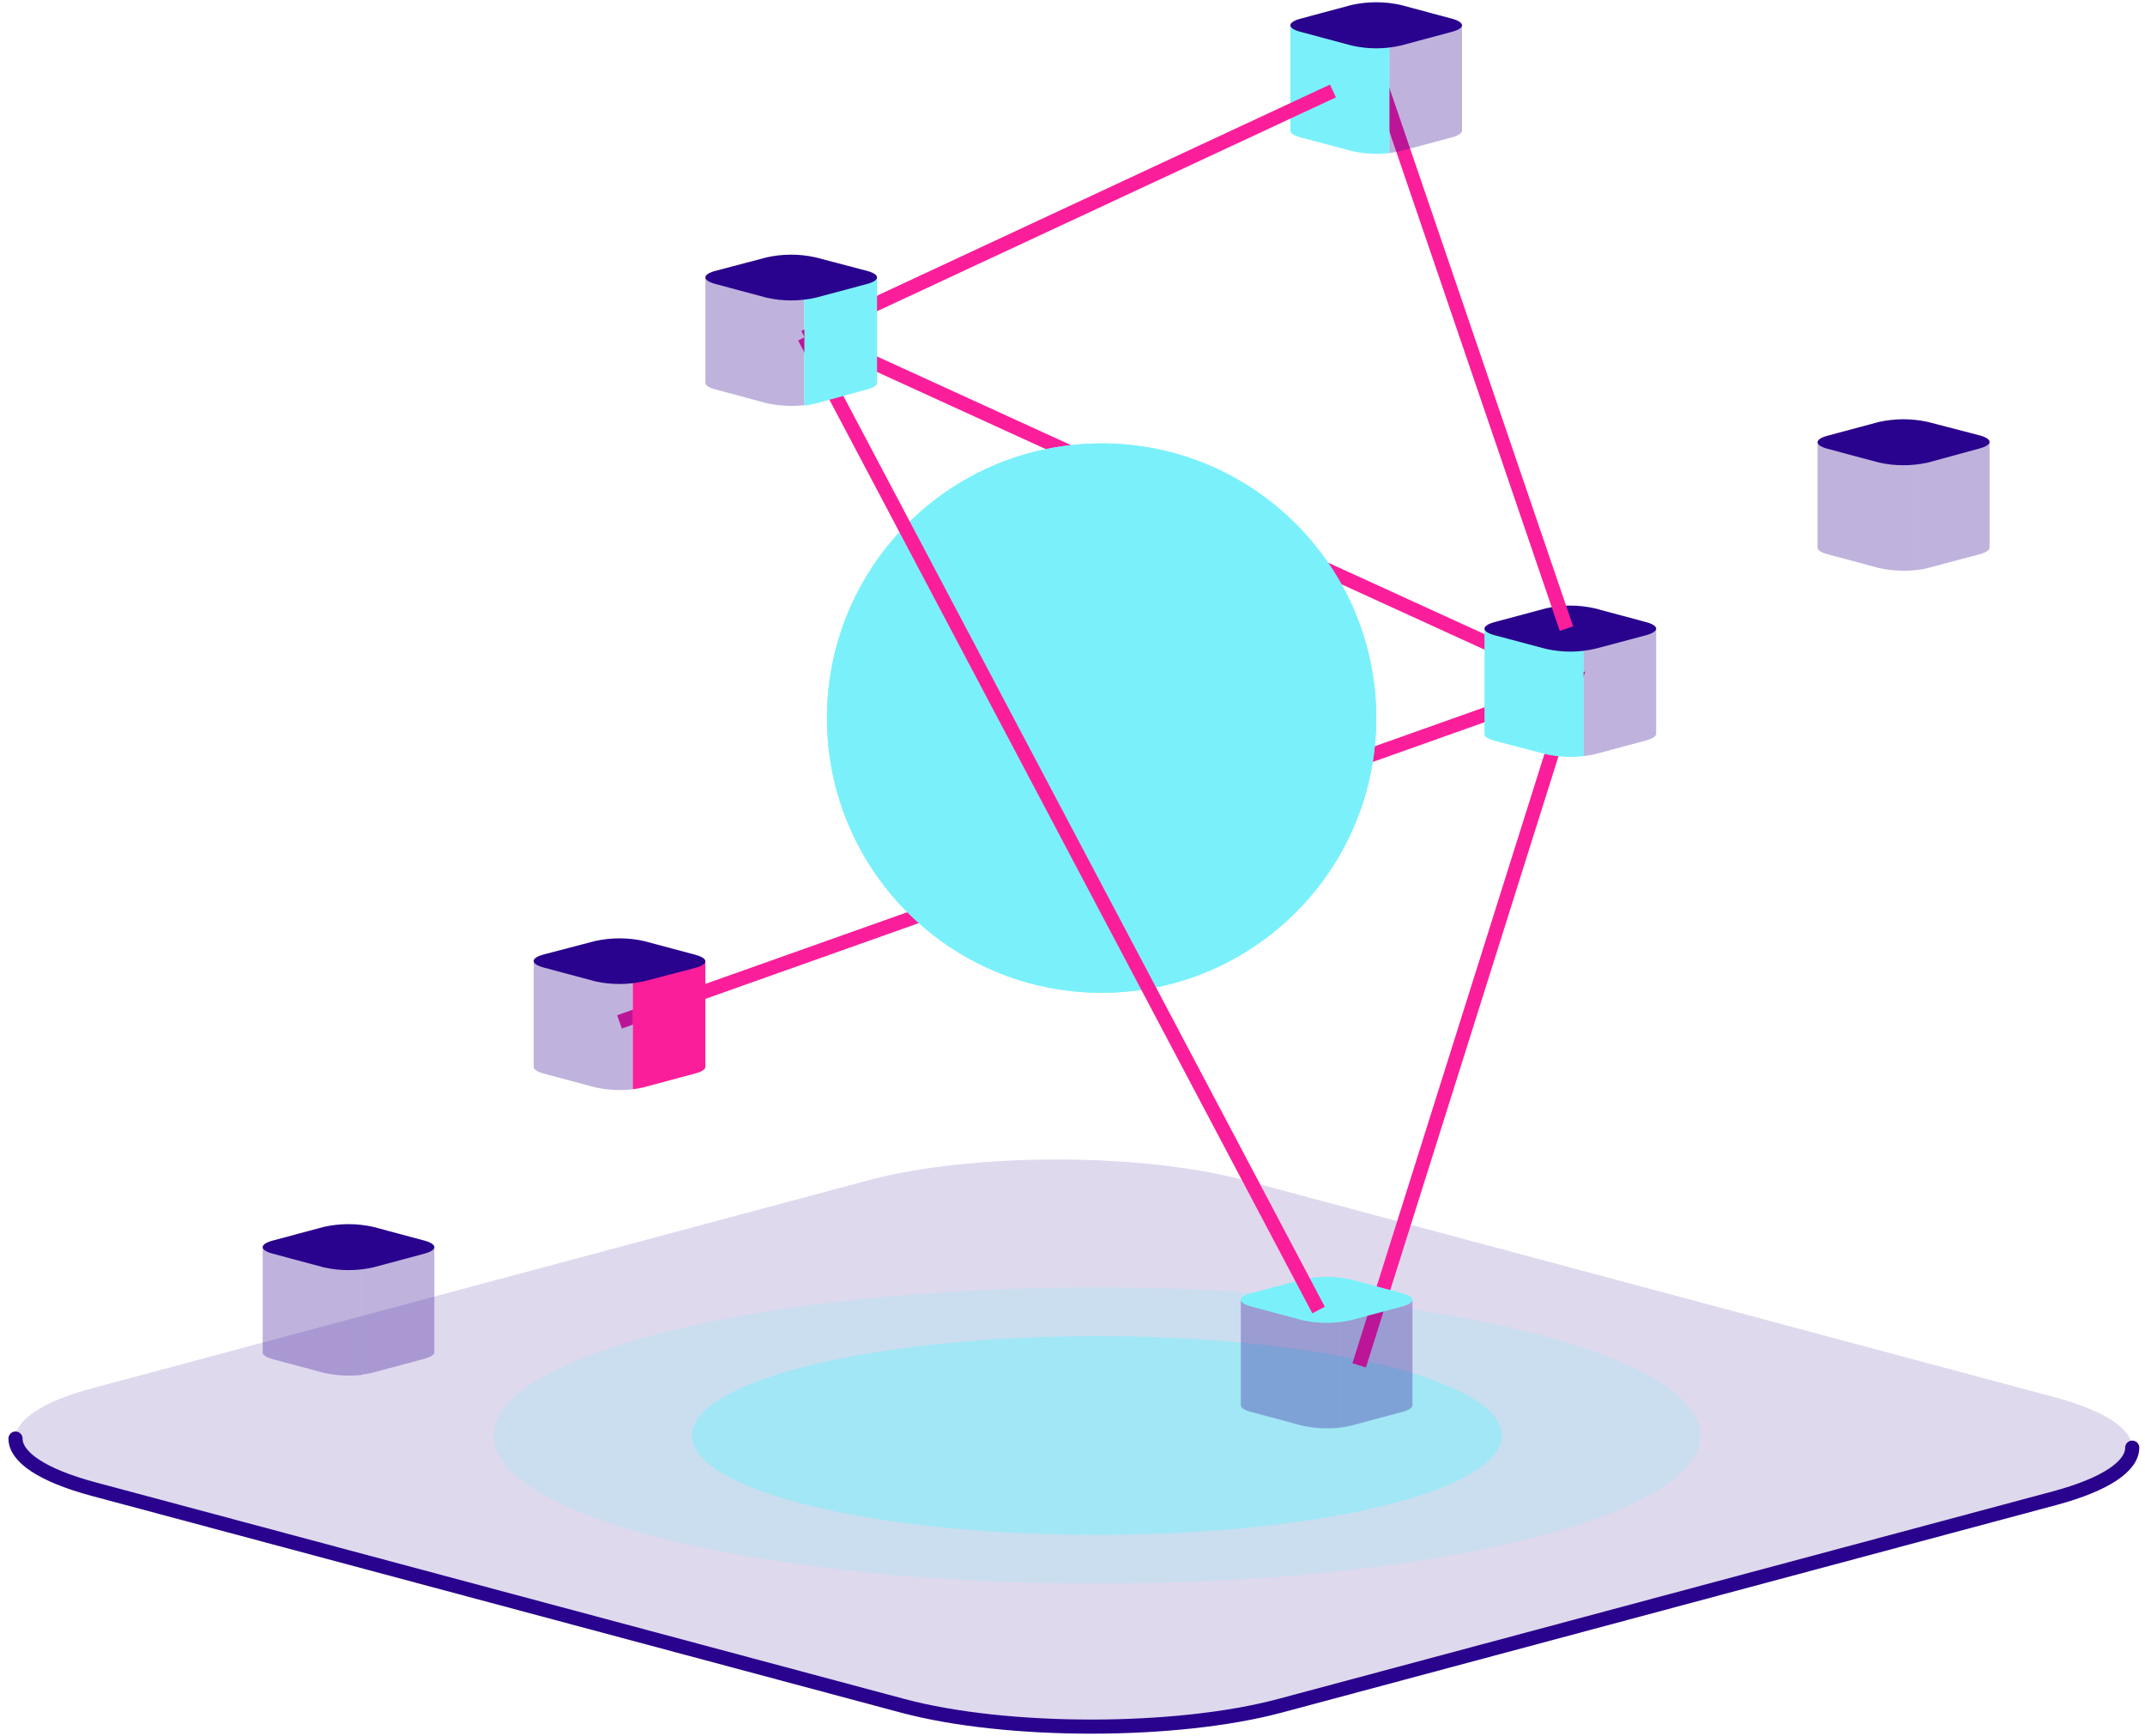
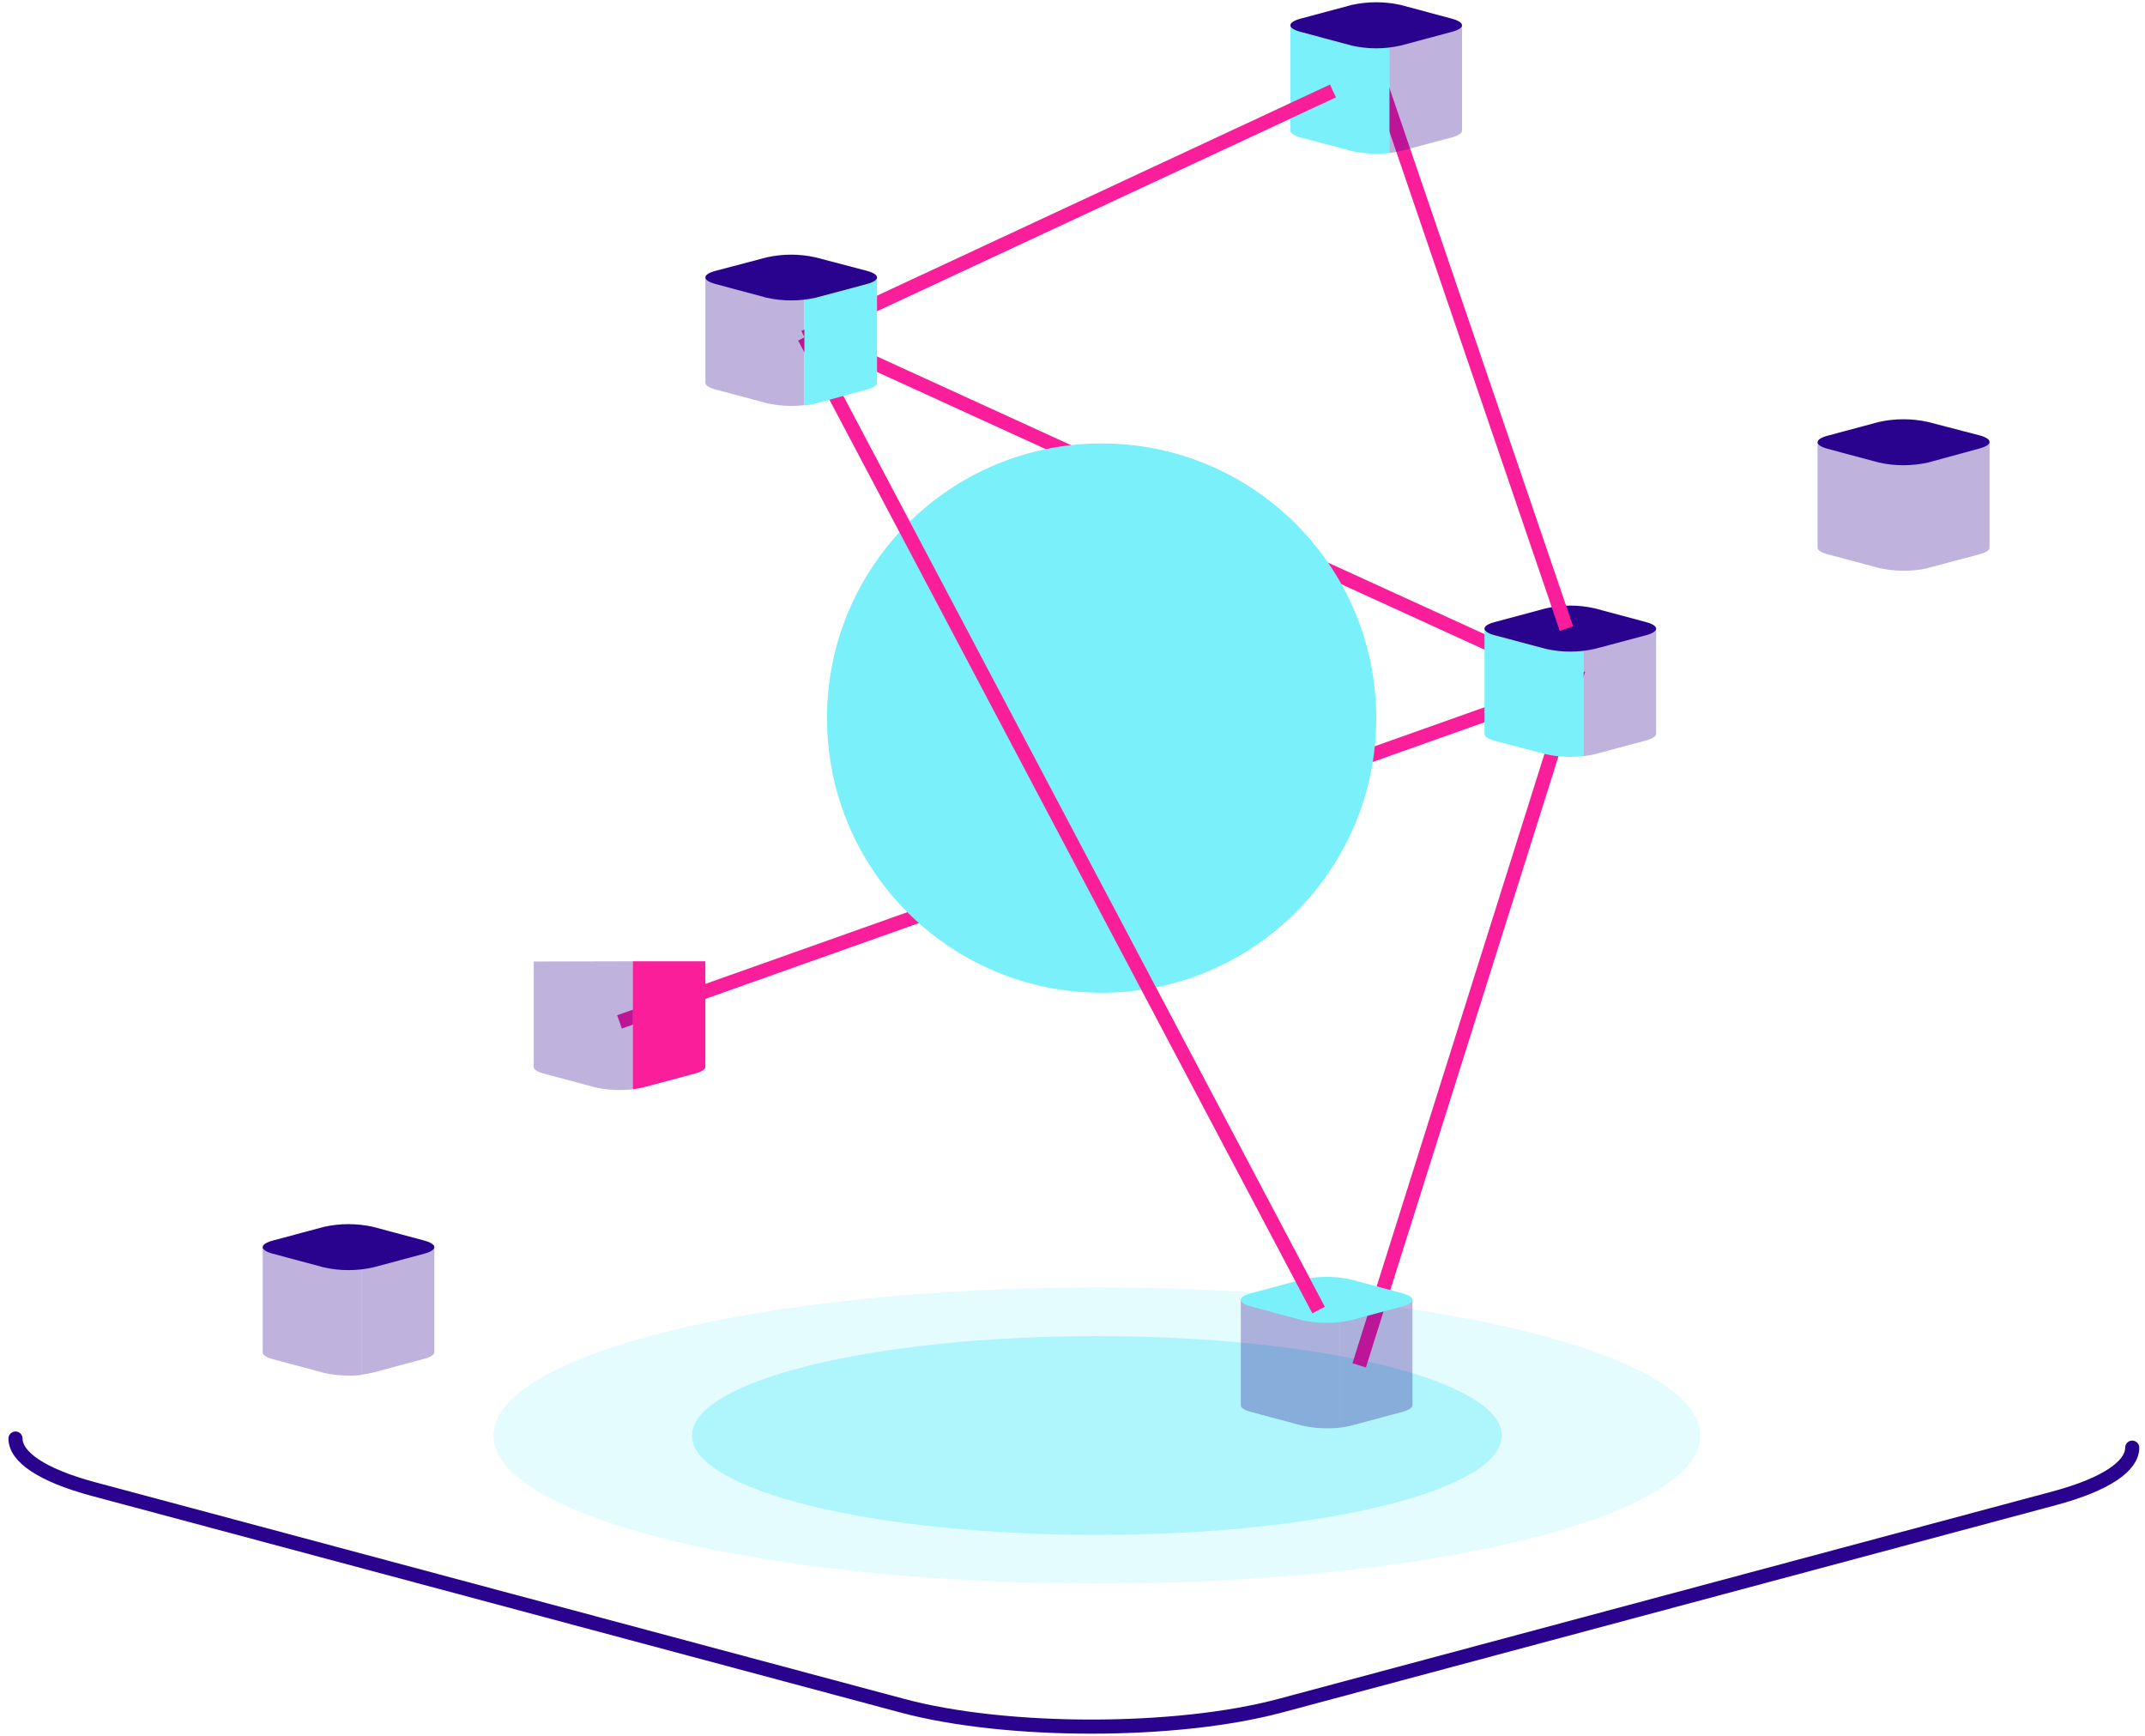
<svg xmlns="http://www.w3.org/2000/svg" width="152" height="123" viewBox="0 0 152 123" fill="none">
-   <path opacity="0.5" d="M6.611 98.339C-0.741 100.306 -0.741 103.532 6.611 105.508L63.965 120.866C71.317 122.833 83.346 122.833 90.698 120.866L145.582 106.161C152.935 104.193 152.935 100.967 145.582 98.992L88.229 83.634C80.876 81.658 68.848 81.658 61.495 83.634L6.611 98.339Z" fill="#29038D" fill-opacity="0.3" />
  <path d="M1.099 101.923C1.099 103.214 2.939 104.512 6.611 105.5L63.965 120.858C71.317 122.825 83.346 122.825 90.698 120.858L145.582 106.153C149.255 105.165 151.095 103.867 151.095 102.568" stroke="#29038D" stroke-miterlimit="10" stroke-linecap="round" />
  <path opacity="0.2" d="M77.73 112.199C101.346 112.199 120.49 107.502 120.49 101.708C120.49 95.915 101.346 91.217 77.73 91.217C54.114 91.217 34.969 95.915 34.969 101.708C34.969 107.502 54.114 112.199 77.73 112.199Z" fill="#7AF1FA" />
  <path opacity="0.5" d="M77.729 108.75C93.576 108.75 106.422 105.597 106.422 101.708C106.422 97.819 93.576 94.666 77.729 94.666C61.883 94.666 49.037 97.819 49.037 101.708C49.037 105.597 61.883 108.75 77.729 108.75Z" fill="#7AF1FA" />
  <path d="M111.552 48.385L58.603 24.185" stroke="#FB1E9B" stroke-miterlimit="10" />
  <path d="M96.314 96.737L111.552 48.385L43.899 72.402" stroke="#FB1E9B" stroke-miterlimit="10" />
  <path d="M112.221 44.522V53.571C111.325 53.678 110.418 53.632 109.537 53.435L105.912 52.487C105.434 52.352 105.195 52.185 105.195 52.017V44.522H112.221Z" fill="#7AF1FA" />
  <path d="M117.36 44.522V51.994C117.36 52.161 117.121 52.328 116.643 52.464L113.018 53.435C112.755 53.497 112.489 53.542 112.222 53.571V44.522H117.36Z" fill="#29038D" fill-opacity="0.3" />
  <path d="M116.642 45.008C117.598 44.745 117.598 44.331 116.642 44.076L113.018 43.104C111.872 42.841 110.682 42.841 109.537 43.104L105.912 44.076C104.956 44.331 104.956 44.745 105.912 45.008L109.537 45.971C110.682 46.234 111.872 46.234 113.018 45.971L116.642 45.008Z" fill="#29038D" />
  <path d="M44.839 68.108V77.181C43.945 77.282 43.04 77.233 42.162 77.038L38.538 76.066C38.06 75.939 37.821 75.772 37.821 75.596V68.124L44.839 68.108Z" fill="#29038D" fill-opacity="0.3" />
  <path d="M49.984 68.108V75.588C49.984 75.763 49.745 75.931 49.267 76.058L45.635 77.03C45.374 77.099 45.107 77.147 44.838 77.174V68.108H49.984Z" fill="#FB1E9B" />
-   <path d="M49.268 68.578C50.224 68.323 50.224 67.901 49.268 67.646L45.635 66.674C44.492 66.419 43.306 66.419 42.162 66.674L38.538 67.623C37.574 67.877 37.574 68.3 38.538 68.555L42.162 69.526C43.306 69.782 44.492 69.782 45.635 69.526L49.268 68.578Z" fill="#29038D" />
  <path d="M94.952 92.094V101.151C94.055 101.251 93.148 101.202 92.267 101.007L88.643 100.035C88.165 99.908 87.926 99.733 87.926 99.565V92.094H94.952Z" fill="#29038D" fill-opacity="0.3" />
  <path d="M100.09 92.093V99.565C100.09 99.733 99.851 99.908 99.373 100.035L95.748 101.007C95.487 101.075 95.22 101.122 94.952 101.15V92.093H100.09Z" fill="#29038D" fill-opacity="0.3" />
  <path d="M99.373 92.563C100.329 92.308 100.329 91.886 99.373 91.631L95.748 90.659C94.602 90.404 93.413 90.404 92.267 90.659L88.643 91.631C87.687 91.886 87.687 92.308 88.643 92.563L92.267 93.535C93.413 93.79 94.602 93.79 95.748 93.535L99.373 92.563Z" fill="#7AF1FA" />
-   <path d="M78.064 70.339C88.811 70.339 97.524 61.626 97.524 50.878C97.524 40.131 88.811 31.418 78.064 31.418C67.317 31.418 58.603 40.131 58.603 50.878C58.603 61.626 67.317 70.339 78.064 70.339Z" fill="#7AF1FA" />
  <path d="M78.064 70.339C88.811 70.339 97.524 61.626 97.524 50.878C97.524 40.131 88.811 31.418 78.064 31.418C67.317 31.418 58.603 40.131 58.603 50.878C58.603 61.626 67.317 70.339 78.064 70.339Z" fill="#7AF1FA" />
  <path d="M93.438 92.818L57.002 23.898" stroke="#FB1E9B" stroke-miterlimit="10" />
  <path d="M97.517 5.019L111.003 44.537" stroke="#FB1E9B" stroke-miterlimit="10" />
  <path d="M98.464 1.793V10.842C97.568 10.95 96.659 10.902 95.78 10.699L92.155 9.735C91.677 9.599 91.439 9.432 91.439 9.265V1.793H98.464Z" fill="#7AF1FA" />
  <path d="M103.602 1.793V9.265C103.602 9.432 103.363 9.599 102.885 9.735L99.261 10.699C99 10.766 98.733 10.814 98.464 10.842V1.793H103.602Z" fill="#29038D" fill-opacity="0.3" />
  <path d="M102.885 2.255C103.841 2 103.841 1.586 102.885 1.323L99.261 0.351C98.115 0.096 96.926 0.096 95.78 0.351L92.155 1.323C91.2 1.586 91.2 2 92.155 2.255L95.78 3.227C96.925 3.49 98.115 3.49 99.261 3.227L102.885 2.255Z" fill="#29038D" />
  <path d="M57.002 23.898L94.458 6.445" stroke="#FB1E9B" stroke-miterlimit="10" />
  <path d="M57.003 19.66V28.709C56.109 28.809 55.204 28.761 54.326 28.566L50.702 27.594C50.224 27.467 49.985 27.3 49.985 27.132V19.66H57.003Z" fill="#29038D" fill-opacity="0.3" />
  <path d="M62.148 19.66V27.132C62.148 27.3 61.909 27.467 61.431 27.594L57.799 28.59C57.538 28.659 57.272 28.707 57.002 28.733V19.66H62.148Z" fill="#7AF1FA" />
  <path d="M61.432 20.122C62.388 19.867 62.388 19.445 61.432 19.19L57.799 18.235C56.655 17.979 55.47 17.979 54.326 18.235L50.702 19.19C49.746 19.445 49.746 19.867 50.702 20.122L54.326 21.094C55.47 21.35 56.655 21.35 57.799 21.094L61.432 20.122Z" fill="#29038D" />
  <path d="M25.641 88.334V97.415C24.744 97.515 23.837 97.466 22.957 97.271L19.332 96.299C18.854 96.172 18.615 95.997 18.615 95.829V88.334H25.641Z" fill="#29038D" fill-opacity="0.3" />
  <path d="M30.779 88.334V95.805C30.779 95.973 30.54 96.148 30.062 96.275L26.438 97.247C26.176 97.315 25.91 97.363 25.641 97.391V88.334H30.779Z" fill="#29038D" fill-opacity="0.3" />
  <path d="M30.062 88.827C31.018 88.573 31.018 88.15 30.062 87.895L26.438 86.924C25.291 86.669 24.103 86.669 22.957 86.924L19.332 87.895C18.376 88.15 18.376 88.573 19.332 88.827L22.957 89.799C24.103 90.054 25.291 90.054 26.438 89.799L30.062 88.827Z" fill="#29038D" />
  <path d="M135.824 31.338V40.387C134.927 40.487 134.021 40.439 133.14 40.244L129.515 39.272C129.037 39.145 128.798 38.977 128.798 38.81V31.338H135.824Z" fill="#29038D" fill-opacity="0.3" />
  <path d="M140.986 31.338V38.81C140.986 38.977 140.747 39.145 140.269 39.272L136.621 40.244C136.36 40.311 136.093 40.359 135.824 40.387V31.338H140.986Z" fill="#29038D" fill-opacity="0.3" />
  <path d="M140.269 31.776C141.225 31.521 141.225 31.099 140.269 30.844L136.621 29.896C135.474 29.642 134.286 29.642 133.14 29.896L129.515 30.868C128.559 31.123 128.559 31.545 129.515 31.8L133.14 32.772C134.286 33.027 135.474 33.027 136.621 32.772L140.269 31.776Z" fill="#29038D" />
</svg>